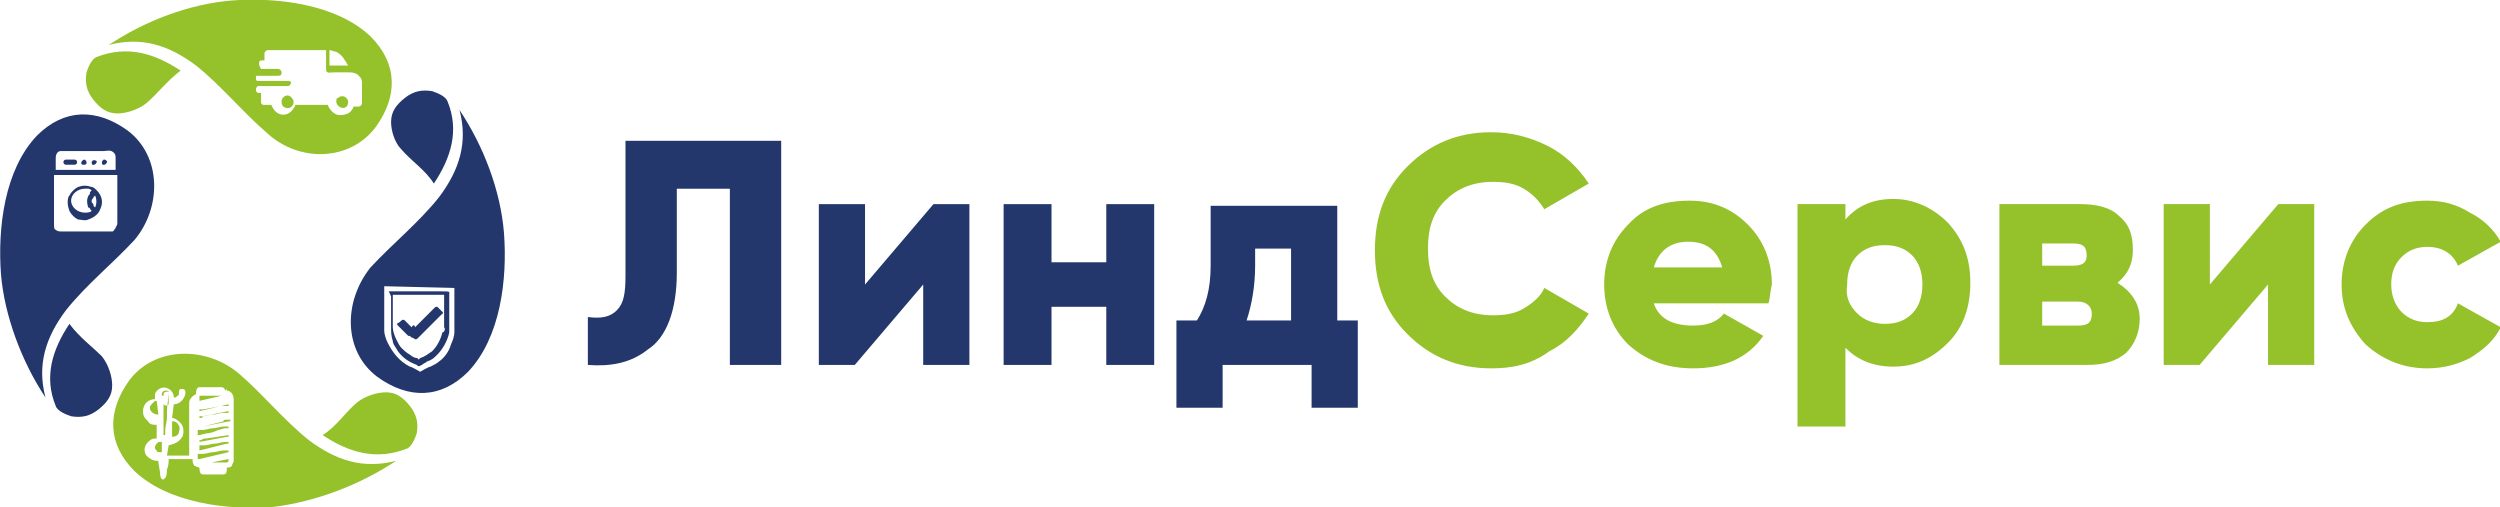
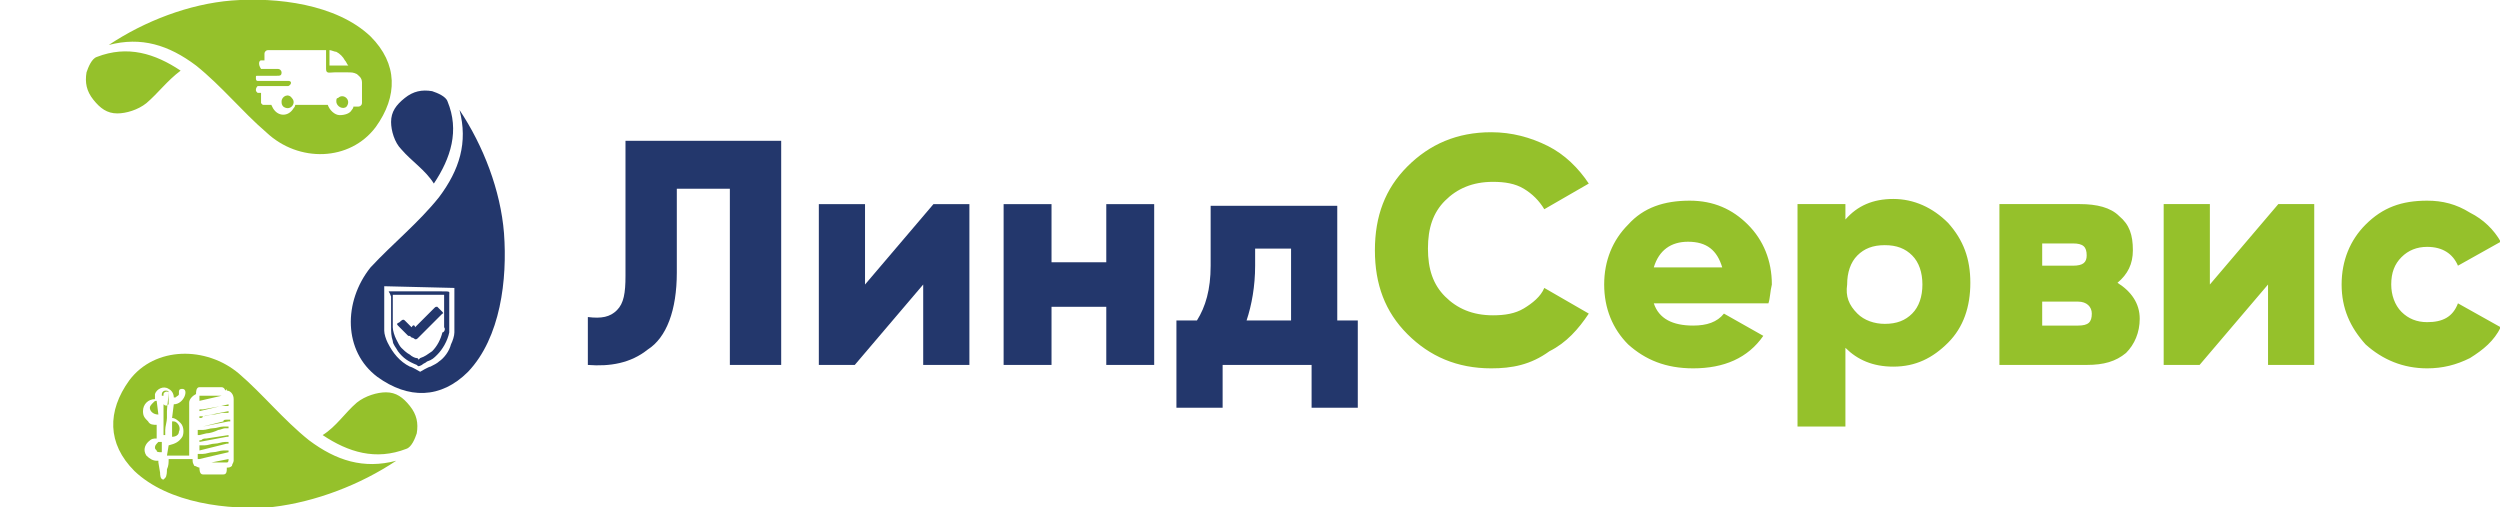
<svg xmlns="http://www.w3.org/2000/svg" width="1479" height="300" viewBox="0 0 1479 300" fill="none">
  <g clip-path="url(#clip0_2466_489)">
    <path fill-rule="evenodd" clip-rule="evenodd" d="M195.935 38.756H206.058C205.045 37.743 205.045 36.731 204.033 35.719C203.021 33.694 200.996 31.67 198.972 30.658C197.96 30.658 195.935 29.645 194.923 29.645V38.756H195.935ZM166.581 60.013C166.581 56.976 170.63 54.952 172.654 57.988C175.691 61.025 171.642 66.086 167.593 63.049C166.581 62.037 166.581 61.025 166.581 60.013ZM151.397 52.927C151.397 51.915 152.41 50.903 152.41 50.903C154.434 50.903 168.605 50.903 170.63 50.903C172.654 49.89 172.654 47.866 170.63 47.866C169.617 47.866 153.422 47.866 152.41 47.866C151.397 47.866 151.397 46.854 151.397 45.841C151.397 44.829 151.397 44.829 152.41 44.829C153.422 44.829 153.422 44.829 154.434 44.829H163.544C165.569 44.829 166.581 44.829 166.581 42.805C166.581 41.792 165.569 40.78 164.556 40.78H156.459C155.446 40.78 155.446 40.78 154.434 40.78C152.41 37.743 153.422 35.719 154.434 35.719H156.459V31.67C156.459 30.658 157.471 29.645 158.483 29.645H192.899V40.78C192.899 43.817 194.923 42.805 197.96 42.805C199.984 42.805 203.021 42.805 205.045 42.805C208.082 42.805 209.094 42.805 211.119 43.817C212.131 44.829 214.155 45.841 214.155 48.878V61.025C214.155 62.037 213.143 63.049 212.131 63.049C211.119 63.049 210.106 63.049 209.094 63.049C209.094 64.062 208.082 65.074 208.082 65.074C207.07 67.098 204.033 68.111 200.996 68.111C197.96 68.111 194.923 65.074 193.911 62.037H174.679C174.679 63.049 173.666 64.062 173.666 64.062C170.63 69.123 164.556 69.123 161.52 64.062L160.507 62.037C158.483 62.037 156.459 62.037 155.446 62.037L154.434 61.025V54.952H152.41C151.397 53.939 151.397 53.939 151.397 52.927ZM198.972 60.013C198.972 59 198.972 57.988 199.984 57.988C203.021 54.952 208.082 59 205.045 63.049C203.021 65.074 198.972 63.049 198.972 60.013ZM222.253 75.196C235.412 56.976 235.412 37.743 219.216 21.548C198.972 2.315 163.544 -1.734 137.226 0.291C111.921 2.315 85.603 12.438 64.346 26.609C83.579 21.548 99.774 26.609 115.97 38.756C131.153 50.903 143.3 66.086 157.471 78.233C176.703 96.453 207.07 95.441 222.253 75.196ZM106.86 41.792C91.676 31.67 75.481 26.609 57.261 33.694C54.224 34.707 52.2 39.768 51.187 42.805C50.175 48.878 51.187 53.939 55.236 59C59.285 64.062 63.334 67.098 69.407 67.098C74.469 67.098 81.554 65.074 86.615 61.025C93.701 54.952 98.762 47.866 106.86 41.792Z" fill="#95C12B" />
    <path fill-rule="evenodd" clip-rule="evenodd" d="M256.668 108.596C266.791 93.413 271.852 77.217 264.766 60.009C263.754 56.972 258.693 54.948 255.656 53.935C249.583 52.923 244.522 53.935 239.461 57.984C234.399 62.033 231.363 66.082 231.363 72.156C231.363 77.217 233.387 84.303 237.436 88.352C243.509 95.437 251.607 100.498 256.668 108.596ZM230.35 172.367C231.363 172.367 234.399 172.367 235.412 172.367H260.717C266.791 172.367 265.778 172.367 265.778 174.392V186.539C265.778 189.575 265.778 193.624 265.778 196.661C264.766 201.722 261.729 206.783 258.693 209.82C256.668 211.845 255.656 212.857 252.619 213.869C251.607 214.881 250.595 214.881 249.583 215.893C247.558 216.906 247.558 216.906 246.546 215.893C241.485 213.869 238.448 211.845 235.412 207.796C234.399 205.771 232.375 203.747 232.375 201.722C231.363 198.685 231.363 196.661 231.363 192.612V175.404C230.35 172.367 229.338 172.367 230.35 172.367ZM262.742 193.624C262.742 193.624 262.742 189.575 262.742 188.563C262.742 186.539 262.742 174.392 262.742 174.392C262.742 174.392 248.571 174.392 247.558 174.392H236.424C235.412 174.392 233.387 174.392 232.375 174.392C232.375 174.392 232.375 183.502 232.375 184.514V192.612V193.624C232.375 195.649 233.387 198.685 234.399 200.71C235.412 202.734 236.424 204.759 237.436 205.771C238.448 206.783 240.473 208.808 242.497 209.82C243.509 210.832 245.534 211.845 246.546 211.845C247.558 211.845 247.558 212.857 247.558 212.857L248.571 211.845C251.607 210.832 252.619 209.82 255.656 207.796C258.693 204.759 260.717 200.71 261.729 196.661C262.742 196.661 263.754 194.636 262.742 193.624ZM245.534 193.624C245.534 193.624 255.656 183.502 256.668 182.49C257.681 181.477 257.681 181.477 258.693 181.477L259.705 182.49L261.729 184.514C261.729 184.514 262.742 185.526 261.729 185.526L258.693 188.563C255.656 191.6 252.619 194.636 249.583 197.673C248.571 198.685 248.571 198.685 247.558 199.698C246.546 200.71 246.546 200.71 245.534 200.71C245.534 200.71 244.522 199.698 243.509 199.698C242.497 198.685 242.497 198.685 241.485 198.685L236.424 193.624C234.399 191.6 234.399 191.6 236.424 190.588C237.436 189.575 238.448 188.563 239.461 189.575L241.485 191.6C242.497 192.612 242.497 192.612 243.509 193.624C244.522 191.6 245.534 192.612 245.534 193.624ZM227.314 169.331C227.314 175.404 227.314 181.477 227.314 186.539C227.314 189.575 227.314 192.612 227.314 195.649C227.314 197.673 228.326 200.71 229.338 202.734C232.375 208.808 236.424 213.869 242.497 216.906C243.509 216.906 248.571 219.942 248.571 219.942C248.571 219.942 253.632 216.906 254.644 216.906C256.668 215.893 258.693 214.881 259.705 213.869C262.742 211.844 265.778 207.796 266.791 203.747C267.803 201.722 268.815 198.685 268.815 196.661C268.815 193.624 268.815 190.588 268.815 187.551C268.815 181.477 268.815 175.404 268.815 170.343L227.314 169.331ZM223.265 222.979C241.485 236.138 260.717 236.138 276.913 219.942C296.145 199.698 300.194 165.282 298.169 137.951C296.145 112.645 286.023 86.327 271.852 65.07C276.913 84.302 271.852 100.498 259.705 116.694C247.558 131.878 232.375 144.025 219.216 158.196C203.02 178.441 203.02 207.796 223.265 222.979Z" fill="#23376C" />
    <path fill-rule="evenodd" clip-rule="evenodd" d="M190.875 257.397C206.058 267.519 222.254 272.581 240.474 265.495C243.511 264.483 245.535 259.421 246.547 256.385C247.559 250.311 246.547 245.25 242.498 240.189C238.449 235.128 234.401 232.091 228.327 232.091C223.266 232.091 216.181 234.116 211.119 238.164C204.034 244.238 198.973 252.336 190.875 257.397ZM96.738 237.152V242.213C96.738 243.226 96.738 244.238 96.738 245.25C96.738 247.275 96.738 248.287 96.738 250.311C96.738 252.336 96.738 253.348 96.738 255.373C96.738 256.385 96.738 257.397 96.738 257.397H97.75C97.75 256.385 97.75 255.373 97.75 254.36C97.75 252.336 98.763 249.299 98.763 247.275C98.763 246.262 98.763 245.25 98.763 243.226C98.763 241.201 99.775 234.116 99.775 232.091C99.775 231.079 98.763 231.079 97.75 231.079C96.738 231.079 95.726 232.091 95.726 233.103V234.116H96.738V233.103C96.738 232.091 98.763 231.079 99.775 232.091V233.103C99.775 234.116 99.775 238.164 99.775 239.177C98.763 240.189 97.75 240.189 96.738 239.177C96.738 239.177 96.738 238.164 96.738 237.152ZM117.995 237.152L131.154 234.116C130.142 234.116 128.117 234.116 127.105 234.116C124.068 234.116 122.044 234.116 119.007 234.116H117.995C117.995 235.128 117.995 236.14 117.995 237.152ZM117.995 242.213C119.007 242.213 119.007 242.213 120.019 242.213L131.154 240.189C132.166 240.189 132.166 240.189 133.178 240.189C134.19 240.189 134.19 240.189 135.203 240.189V239.177L117.995 243.226V242.213ZM93.701 245.25L92.689 237.152C91.677 237.152 91.677 237.152 90.665 238.164C89.653 239.177 88.64 240.189 88.64 241.201C88.64 243.226 90.665 245.25 93.701 245.25ZM117.995 247.275C119.007 247.275 120.019 247.275 120.019 246.262C122.044 246.262 124.068 245.25 126.093 245.25C128.117 245.25 130.142 244.238 132.166 244.238C133.178 244.238 133.178 244.238 134.19 244.238H135.203V243.226L120.019 246.262H117.995C117.995 246.262 117.995 246.262 117.995 247.275ZM117.995 252.336C119.007 252.336 119.007 252.336 120.019 252.336L135.203 249.299C135.203 249.299 135.203 249.299 136.215 249.299V248.287C135.203 248.287 135.203 248.287 134.19 248.287C133.178 248.287 132.166 248.287 132.166 249.299L120.019 252.336C120.019 252.336 120.019 252.336 119.007 252.336H117.995ZM101.799 258.409C103.824 258.409 105.848 257.397 105.848 255.373C106.86 253.348 105.848 251.324 104.836 250.311C104.836 250.311 103.824 249.299 102.812 249.299C102.812 249.299 102.812 249.299 101.799 249.299C101.799 250.311 101.799 252.336 101.799 254.36C101.799 255.373 101.799 256.385 101.799 257.397C101.799 256.385 101.799 257.397 101.799 258.409ZM117.995 257.397L122.044 256.385C124.068 256.385 127.105 255.373 129.129 254.36C130.142 254.36 132.166 253.348 133.178 253.348C133.178 253.348 134.19 253.348 135.203 253.348V252.336C135.203 252.336 135.203 252.336 134.19 252.336C133.178 252.336 133.178 252.336 132.166 252.336C130.142 252.336 128.117 253.348 126.093 253.348C124.068 253.348 122.044 254.36 120.019 254.36C119.007 254.36 119.007 254.36 117.995 254.36C117.995 254.36 117.995 254.36 116.983 254.36V257.397H117.995ZM117.995 261.446L134.19 258.409C134.19 258.409 134.19 258.409 135.203 258.409V257.397L122.044 259.421C121.032 259.421 120.019 259.421 119.007 260.434H117.995C117.995 260.434 117.995 261.446 117.995 261.446ZM117.995 266.507L134.19 262.458C134.19 262.458 134.19 262.458 135.203 262.458V261.446C134.19 261.446 134.19 261.446 133.178 261.446C131.154 261.446 129.129 262.458 127.105 262.458C125.08 262.458 123.056 263.47 121.032 263.47C120.019 263.47 120.019 263.47 119.007 263.47H117.995V266.507ZM95.726 267.519V261.446C94.714 261.446 94.714 261.446 93.701 261.446C92.689 262.458 91.677 263.47 91.677 264.483C91.677 265.495 91.677 265.495 92.689 266.507C92.689 267.519 93.701 267.519 95.726 267.519ZM117.995 271.568L135.203 267.519V266.507C135.203 266.507 135.203 266.507 134.19 266.507C133.178 266.507 133.178 266.507 132.166 266.507C130.142 266.507 128.117 267.519 126.093 267.519C124.068 267.519 122.044 268.532 120.019 268.532C119.007 268.532 119.007 268.532 117.995 268.532C117.995 268.532 117.995 268.532 116.983 268.532V271.568H117.995ZM125.08 273.593C127.105 273.593 128.117 273.593 130.142 273.593C131.154 273.593 133.178 273.593 134.19 273.593C135.203 273.593 135.203 272.581 135.203 271.568L125.08 273.593ZM134.19 231.079C136.215 231.079 138.239 233.103 138.239 236.14V272.581C138.239 273.593 137.227 274.605 137.227 275.617C136.215 276.63 135.203 276.63 134.19 276.63C134.19 278.654 134.19 280.678 132.166 280.678H120.019C117.995 280.678 117.995 277.642 117.995 276.63C116.983 276.63 115.97 275.617 114.958 275.617C113.946 273.593 113.946 273.593 113.946 271.568H99.775C99.775 273.593 99.775 275.617 98.763 277.642C98.763 278.654 98.763 281.691 97.75 282.703L96.738 283.715C94.714 283.715 94.714 280.678 94.714 279.666L93.701 273.593V272.581H92.689C90.665 272.581 88.64 271.568 86.616 269.544C84.591 266.507 85.604 263.47 87.628 261.446C89.653 259.421 90.665 259.421 92.689 259.421C92.689 258.409 92.689 258.409 92.689 257.397C92.689 256.385 92.689 255.373 92.689 255.373V254.36C92.689 253.348 92.689 253.348 92.689 252.336V251.324C90.665 251.324 88.64 251.324 87.628 249.299C85.604 247.275 84.591 246.262 84.591 243.226C84.591 239.177 87.628 236.14 91.677 236.14C91.677 235.128 91.677 235.128 91.677 233.103C92.689 230.067 96.738 228.042 99.775 230.067C101.799 231.079 102.812 233.103 102.812 235.128H103.824C104.836 234.116 105.848 234.116 105.848 233.103V232.091C105.848 231.079 105.848 230.067 107.873 230.067C111.922 230.067 108.885 239.177 102.812 239.177L101.799 247.275C103.824 247.275 105.848 249.299 106.86 250.311C108.885 252.336 108.885 256.385 107.873 258.409C105.848 261.446 103.824 262.458 99.775 263.47L98.763 269.544H111.922V238.164C111.922 236.14 113.946 234.116 115.97 233.103C115.97 232.091 115.97 229.054 117.995 229.054H131.154C132.166 229.054 133.178 230.067 133.178 231.079C134.19 230.067 134.19 230.067 134.19 231.079ZM234.401 272.581C215.168 277.642 198.973 272.581 182.777 260.434C167.594 248.287 155.447 233.103 141.276 220.956C122.044 204.761 91.677 204.761 76.494 225.005C63.335 243.226 63.335 262.458 79.53 278.654C99.775 297.887 135.203 301.935 161.52 299.911C186.826 296.874 213.144 286.752 234.401 272.581Z" fill="#95C12B" />
-     <path fill-rule="evenodd" clip-rule="evenodd" d="M41.067 191.597C30.944 206.781 25.883 222.977 32.969 240.185C33.981 243.222 39.042 245.246 42.079 246.258C48.152 247.27 53.213 246.258 58.275 242.209C63.336 238.16 66.372 234.111 66.372 228.038C66.372 222.977 64.348 215.891 60.299 210.83C54.226 204.756 47.14 199.695 41.067 191.597ZM31.957 103.533C31.957 104.545 31.957 105.557 31.957 106.569V132.888C31.957 133.9 31.957 135.924 32.969 135.924C33.981 136.937 34.993 136.937 37.018 136.937H63.336C64.348 136.937 65.36 136.937 66.372 136.937C67.385 136.937 67.385 135.924 68.397 134.912C68.397 133.9 69.409 133.9 69.409 131.875V106.569C69.409 105.557 69.409 104.545 69.409 103.533H31.957ZM68.397 100.496V93.41C68.397 92.398 68.397 91.386 67.385 90.374C65.36 88.349 63.336 89.361 61.311 89.361C55.238 89.361 49.164 89.361 43.091 89.361C42.079 89.361 36.005 89.361 36.005 89.361C33.981 89.361 32.969 91.386 32.969 93.41C32.969 94.423 32.969 100.496 32.969 100.496H68.397ZM44.103 97.459H39.042C37.018 97.459 37.018 94.423 39.042 94.423H44.103C46.128 94.423 46.128 97.459 44.103 97.459ZM51.189 96.447C51.189 97.459 50.177 97.459 49.164 97.459C47.14 97.459 48.152 94.423 50.177 94.423C51.189 95.435 51.189 95.435 51.189 96.447ZM54.226 96.447C54.226 94.423 56.25 94.423 57.262 95.435C57.262 97.459 54.226 98.472 54.226 96.447ZM60.299 96.447C60.299 95.435 60.299 95.435 61.311 94.423C62.323 94.423 62.323 94.423 63.336 95.435C63.336 97.459 60.299 98.472 60.299 96.447ZM40.054 119.729C40.054 118.716 40.054 116.692 41.067 115.68C42.079 113.655 44.103 111.631 46.128 110.618C49.164 109.606 51.189 109.606 54.226 110.618C55.238 110.618 56.25 111.631 57.262 112.643C60.299 115.68 61.311 119.729 59.287 123.777C58.275 126.814 55.238 128.839 52.201 129.851C50.177 130.863 48.152 129.851 46.128 129.851C44.103 128.839 42.079 126.814 41.067 124.79C40.054 121.753 40.054 120.741 40.054 119.729ZM54.226 124.79C53.213 123.777 53.213 122.765 52.201 122.765C51.189 119.729 51.189 116.692 53.213 114.667C53.213 114.667 53.213 114.667 53.213 113.655C53.213 113.655 53.213 113.655 54.226 112.643C54.226 112.643 53.213 111.631 52.201 111.631C51.189 111.631 51.189 111.631 50.177 111.631C46.128 111.631 42.079 114.667 42.079 118.716C42.079 122.765 46.128 125.802 50.177 125.802C51.189 125.802 53.213 125.802 54.226 124.79ZM56.25 122.765C57.262 120.741 57.262 117.704 56.25 115.68L55.238 116.692C55.238 117.704 54.226 117.704 54.226 118.716C54.226 119.729 54.226 119.729 55.238 120.741C55.238 121.753 55.238 121.753 56.25 122.765ZM26.895 235.124C21.834 215.891 26.895 199.695 39.042 183.5C51.189 168.316 66.372 156.169 79.531 141.998C95.727 122.765 95.727 92.398 75.482 77.215C57.262 64.055 38.03 64.055 21.834 80.251C2.602 100.496 -1.447 134.912 0.578 162.243C2.602 186.536 12.724 213.867 26.895 235.124Z" fill="#23376C" />
    <path d="M737.476 189.582H763.793V147.068H742.537V157.19C742.537 169.337 740.512 180.472 737.476 189.582ZM791.123 120.75V189.582H803.27V241.206H775.94V215.9H723.304V241.206H695.974V189.582H708.121C713.182 181.484 716.219 171.362 716.219 157.19V121.762H791.123V120.75ZM654.473 155.166V120.75H682.815V215.9H654.473V181.484H622.082V215.9H593.74V120.75H622.082V155.166H654.473ZM511.75 168.325L552.239 120.75H573.495V215.9H546.165V168.325L505.676 215.9H484.42V120.75H511.75V168.325ZM347.77 215.9V187.557C355.867 188.57 360.928 187.557 364.977 183.508C369.026 179.459 370.038 173.386 370.038 163.264V83.297H462.151V215.9H431.784V111.64H400.405V161.239C400.405 183.508 394.332 199.704 383.197 206.79C373.075 214.888 360.928 216.912 347.77 215.9Z" fill="#23376C" />
    <path d="M1435.91 217.915C1421.74 217.915 1409.59 212.854 1399.47 203.744C1390.36 193.622 1385.3 182.487 1385.3 168.316C1385.3 154.144 1390.36 141.998 1399.47 132.887C1409.59 122.765 1420.73 118.716 1435.91 118.716C1445.02 118.716 1453.12 120.741 1461.22 125.802C1469.31 129.851 1475.39 135.924 1479.44 143.01L1454.13 157.181C1451.09 150.095 1445.02 146.046 1435.91 146.046C1429.84 146.046 1424.78 148.071 1420.73 152.12C1416.68 156.169 1414.65 161.23 1414.65 168.316C1414.65 174.389 1416.68 180.463 1420.73 184.512C1424.78 188.56 1429.84 190.585 1435.91 190.585C1445.02 190.585 1451.09 187.548 1454.13 179.45L1479.44 193.622C1475.39 201.72 1469.31 206.781 1461.22 211.842C1453.12 215.891 1445.02 217.915 1435.91 217.915ZM1307.36 168.316L1347.85 120.741H1369.1V215.891H1341.77V168.316L1301.28 215.891H1280.03V120.741H1307.36V168.316ZM1208.16 192.609H1229.42C1235.49 192.609 1237.51 190.585 1237.51 185.524C1237.51 181.475 1234.48 178.438 1229.42 178.438H1208.16V192.609ZM1226.38 144.022H1208.16V157.181H1226.38C1232.45 157.181 1234.48 155.157 1234.48 151.108C1234.48 146.046 1232.45 144.022 1226.38 144.022ZM1252.7 167.303C1260.8 172.365 1265.86 179.45 1265.86 188.56C1265.86 196.658 1262.82 203.744 1257.76 208.805C1251.69 213.866 1244.6 215.891 1234.48 215.891H1182.85V120.741H1230.43C1240.55 120.741 1248.65 122.765 1253.71 127.826C1259.78 132.887 1261.81 138.961 1261.81 148.071C1261.81 156.169 1258.77 162.242 1252.7 167.303ZM1098.84 185.524C1102.89 189.573 1108.96 191.597 1115.04 191.597C1122.12 191.597 1127.18 189.573 1131.23 185.524C1135.28 181.475 1137.3 175.401 1137.3 168.316C1137.3 161.23 1135.28 155.157 1131.23 151.108C1127.18 147.059 1122.12 145.034 1115.04 145.034C1107.95 145.034 1102.89 147.059 1098.84 151.108C1094.79 155.157 1092.77 161.23 1092.77 168.316C1091.75 175.401 1093.78 180.463 1098.84 185.524ZM1120.1 117.704C1132.24 117.704 1143.38 122.765 1152.49 131.875C1161.6 141.998 1165.65 153.132 1165.65 167.303C1165.65 181.475 1161.6 193.622 1152.49 202.732C1143.38 211.842 1133.26 216.903 1120.1 216.903C1107.95 216.903 1098.84 212.854 1091.75 205.768V252.331H1063.41V120.741H1091.75V129.851C1098.84 121.753 1107.95 117.704 1120.1 117.704ZM978.385 158.193H1018.87C1015.84 148.071 1009.76 143.01 998.629 143.01C988.507 143.01 981.422 148.071 978.385 158.193ZM1046.2 179.45H978.385C981.422 188.56 989.519 192.609 1001.67 192.609C1009.76 192.609 1015.84 190.585 1019.89 185.524L1043.17 198.683C1034.06 211.842 1019.89 217.915 1001.67 217.915C985.471 217.915 973.324 212.854 963.202 203.744C954.092 194.634 949.03 182.487 949.03 168.316C949.03 154.144 954.092 141.998 963.202 132.887C972.312 122.765 984.458 118.716 999.642 118.716C1013.81 118.716 1024.95 123.777 1034.06 132.887C1043.17 141.998 1048.23 154.144 1048.23 168.316C1047.22 172.365 1047.22 176.414 1046.2 179.45ZM882.224 217.915C861.979 217.915 845.784 210.83 832.625 197.671C819.466 184.512 813.393 168.316 813.393 148.071C813.393 127.826 819.466 111.63 832.625 98.471C845.784 85.312 861.979 78.227 882.224 78.227C894.37 78.227 905.505 81.263 915.627 86.325C925.749 91.386 933.847 99.484 939.921 108.594L913.603 123.777C910.566 118.716 906.517 114.667 901.456 111.63C896.395 108.594 890.321 107.581 883.236 107.581C871.089 107.581 861.979 111.63 854.894 118.716C847.808 125.802 844.771 134.912 844.771 147.059C844.771 159.206 847.808 168.316 854.894 175.401C861.979 182.487 871.089 186.536 883.236 186.536C890.321 186.536 896.395 185.524 901.456 182.487C906.517 179.45 911.578 175.401 913.603 170.34L939.921 185.524C933.847 194.634 926.762 202.732 916.639 207.793C905.505 215.891 894.37 217.915 882.224 217.915Z" fill="#95C12B" />
  </g>
  <defs>
    <clipPath id="clip0_2466_489">
      <rect width="1479" height="300" fill="white" />
    </clipPath>
  </defs>
</svg>